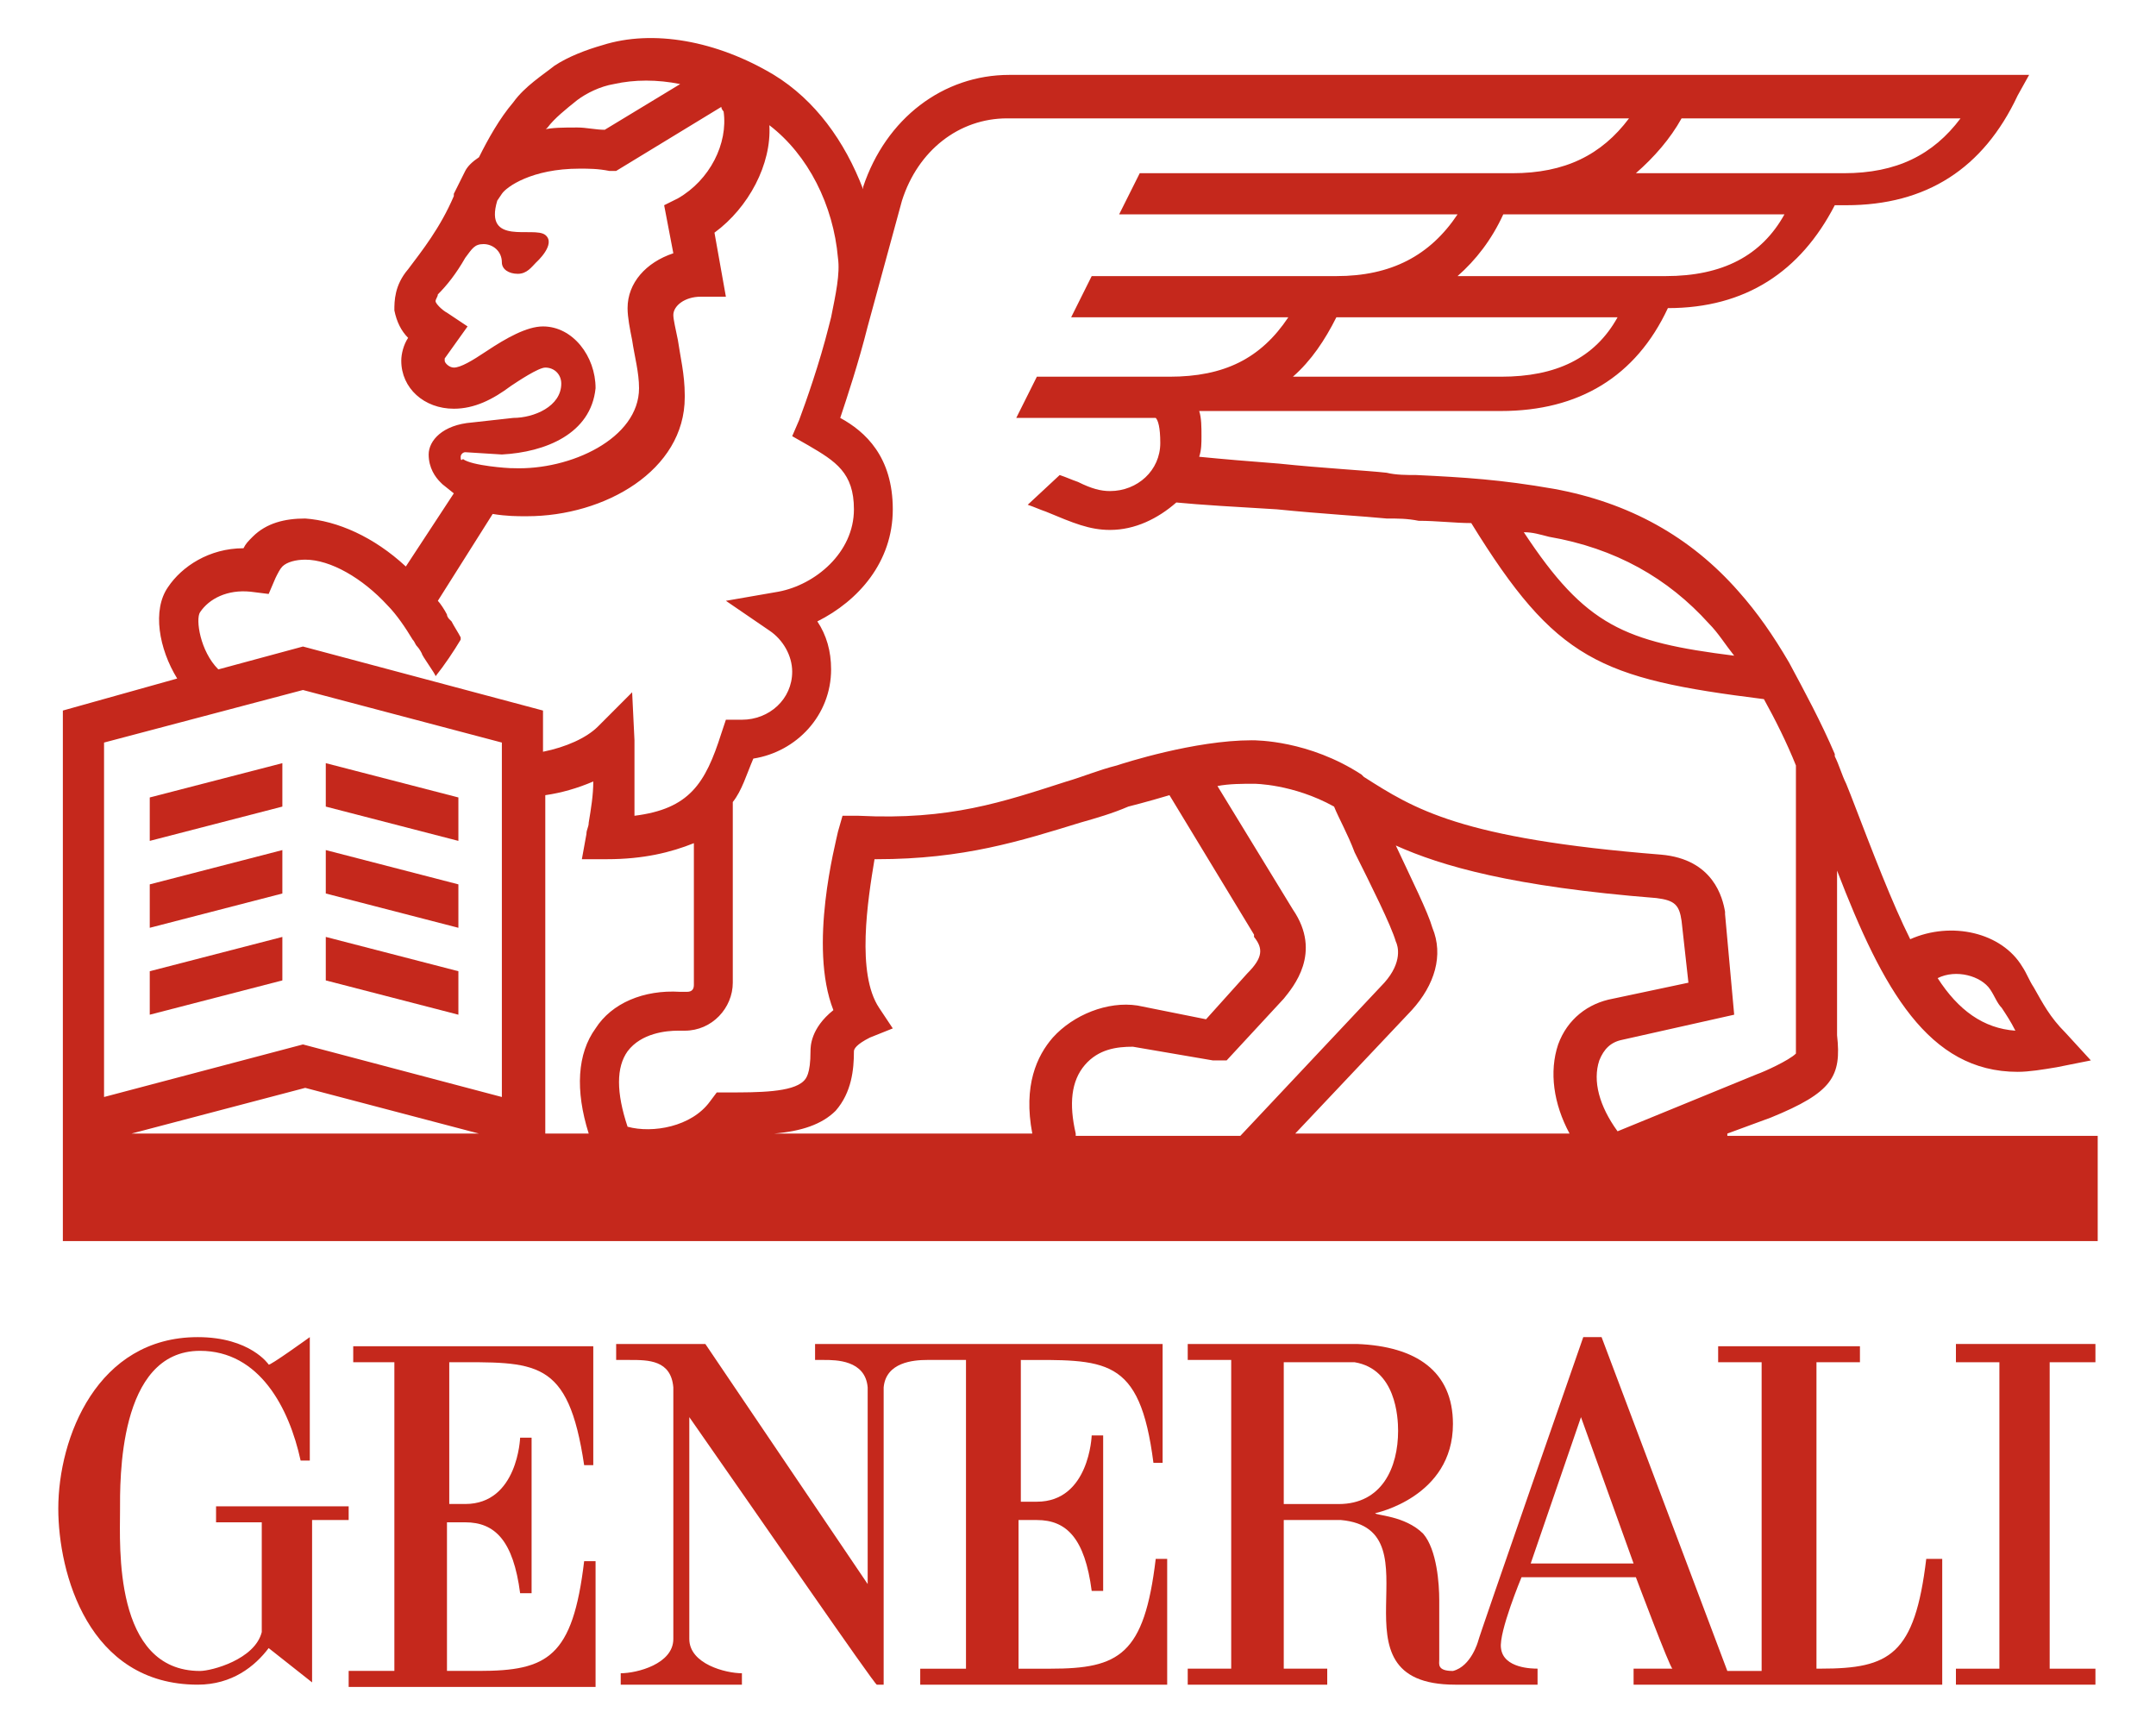
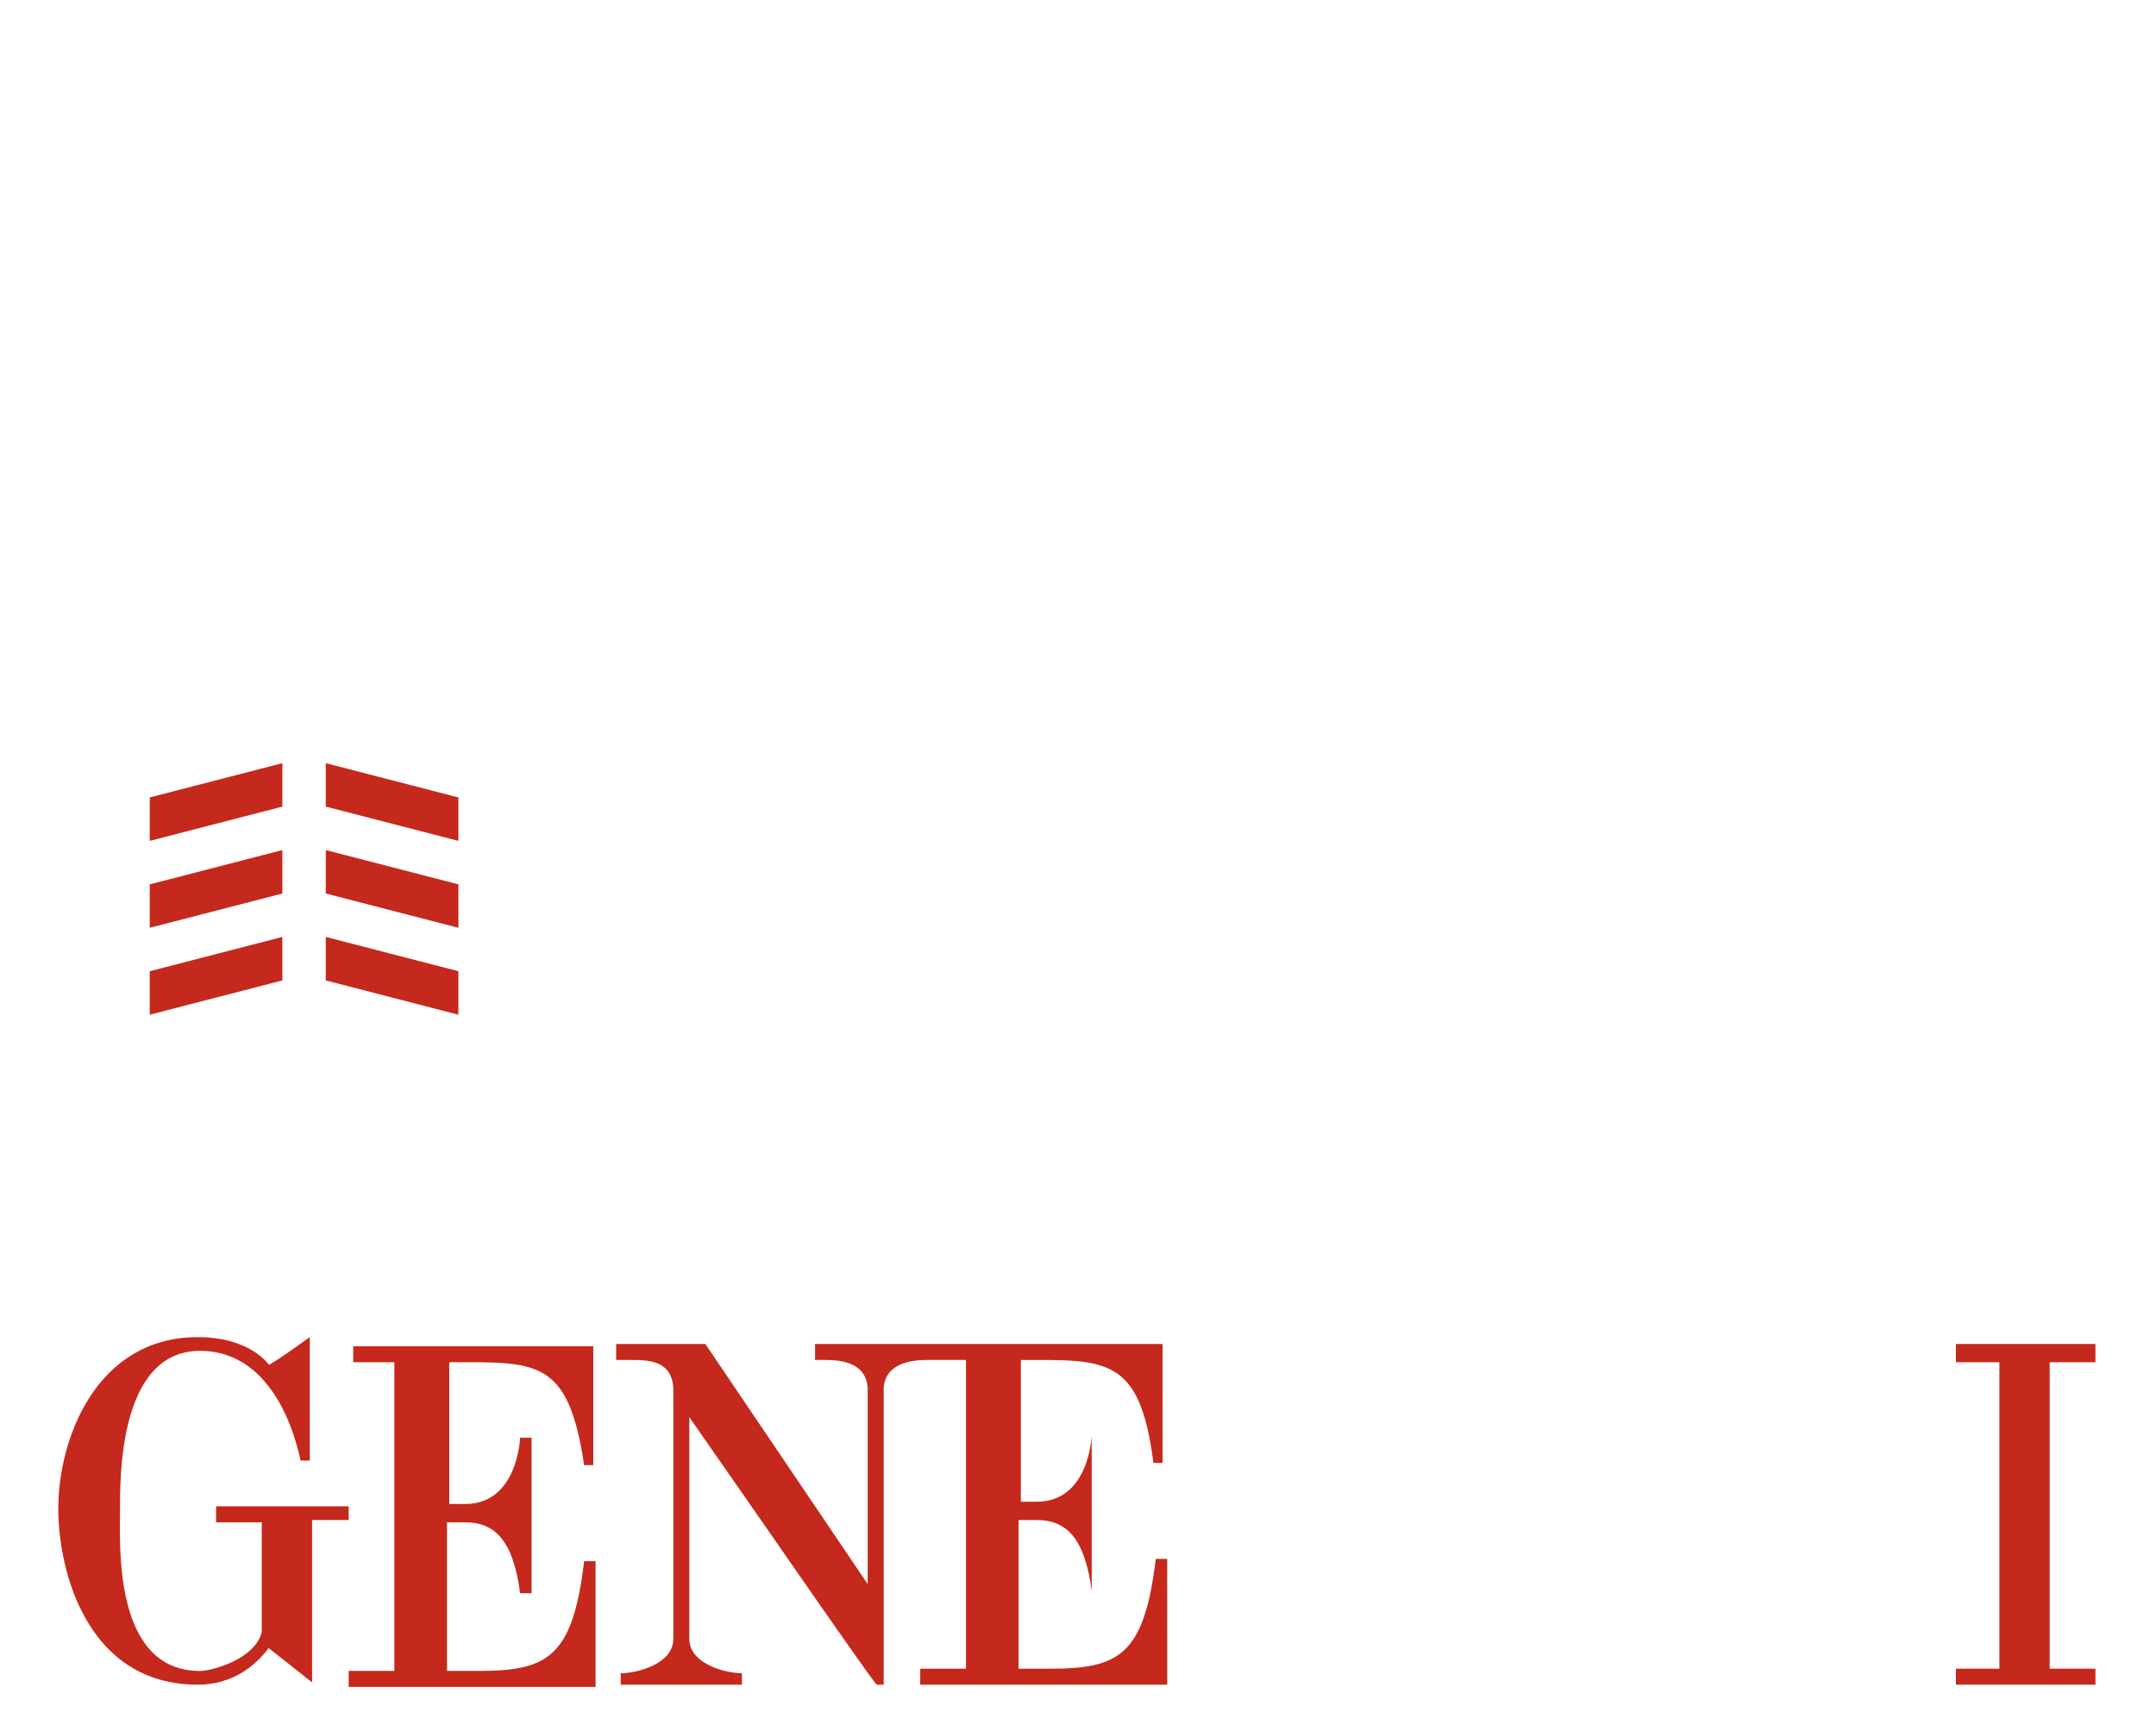
<svg xmlns="http://www.w3.org/2000/svg" width="40" height="32" viewBox="0.0 0.0 42.0 34.0" fill="none">
  <g clip-path="url(#clip0_4372_762)">
    <path d="M8.606 29.599V26.85C10.319 26.85 10.95 26.76 11.265 28.878H11.445V26.535H6.713V26.85H7.524V32.934H6.623V33.25H11.49V30.771H11.265C11.04 32.664 10.544 32.934 9.192 32.934H8.561V30.005H8.921C9.507 30.005 9.868 30.366 10.003 31.402H10.229V28.337H10.003C10.003 28.337 9.958 29.644 8.921 29.644H8.606V29.599Z" fill="#C5281C" />
    <path d="M6.668 29.69H4.009V30.005H4.91V32.168C4.775 32.709 3.919 32.935 3.693 32.935C1.981 32.935 2.116 30.456 2.116 29.78C2.116 29.194 2.071 26.625 3.693 26.625C4.865 26.625 5.451 27.752 5.676 28.788H5.857C5.857 28.383 5.857 26.355 5.857 26.355C5.857 26.355 5.046 26.94 5.046 26.895C5.046 26.895 4.685 26.355 3.648 26.355C1.665 26.355 0.899 28.337 0.899 29.735C0.899 30.997 1.485 33.205 3.648 33.205C4.324 33.205 4.775 32.844 5.046 32.484L5.902 33.16V29.96H6.623V29.69H6.668Z" fill="#C5281C" />
-     <path d="M37.721 30.726C37.495 32.619 36.999 32.889 35.648 32.889H35.557V26.85H36.414V26.535H33.619V26.85H34.476V32.935H33.8L31.321 26.355H30.96C30.96 26.355 28.887 32.304 28.887 32.349C28.887 32.349 28.752 32.844 28.391 32.935C28.076 32.935 28.121 32.799 28.121 32.709V31.537C28.121 31.222 28.076 30.546 27.805 30.23C27.445 29.87 26.859 29.87 26.859 29.825C26.859 29.825 28.391 29.509 28.391 28.067C28.391 27.03 27.67 26.535 26.498 26.49H23.163V26.805H24.02V32.889H23.163V33.205H25.913V32.889H25.056V29.96H26.183C28.166 30.14 25.822 33.205 28.436 33.205H30.059V32.889C29.969 32.889 29.383 32.889 29.338 32.484C29.293 32.168 29.743 31.087 29.743 31.087H31.997C31.997 31.087 32.673 32.889 32.718 32.889H31.952V33.205H38.036V30.726H37.721ZM26.138 29.645H25.056V26.85H26.453C27.265 26.985 27.31 27.932 27.31 28.202C27.31 28.923 26.994 29.645 26.138 29.645ZM29.924 30.816L30.915 27.932L31.952 30.816H29.924Z" fill="#C5281C" />
-     <path d="M19.828 26.805C21.541 26.805 22.217 26.715 22.487 28.833H22.668V26.49H15.817V26.805H15.997C16.223 26.805 16.809 26.805 16.854 27.346V31.222L13.654 26.49H11.896V26.805H12.166C12.527 26.805 12.978 26.805 13.023 27.346V32.304C13.023 32.799 12.302 32.98 11.986 32.98V33.205H14.375V32.98C14.059 32.98 13.338 32.799 13.338 32.304V27.932C14.6 29.735 16.989 33.205 17.034 33.205H17.169V27.346C17.214 26.85 17.755 26.805 18.025 26.805H18.792V32.89H17.89V33.205H22.758V30.726H22.532C22.307 32.619 21.811 32.89 20.459 32.89H19.828V29.96H20.189C20.775 29.96 21.135 30.321 21.27 31.357H21.496V28.293H21.27C21.27 28.293 21.225 29.599 20.189 29.599H19.873V26.805H19.828Z" fill="#C5281C" />
+     <path d="M19.828 26.805C21.541 26.805 22.217 26.715 22.487 28.833H22.668V26.49H15.817V26.805H15.997C16.223 26.805 16.809 26.805 16.854 27.346V31.222L13.654 26.49H11.896V26.805H12.166C12.527 26.805 12.978 26.805 13.023 27.346V32.304C13.023 32.799 12.302 32.98 11.986 32.98V33.205H14.375V32.98C14.059 32.98 13.338 32.799 13.338 32.304V27.932C14.6 29.735 16.989 33.205 17.034 33.205H17.169V27.346C17.214 26.85 17.755 26.805 18.025 26.805H18.792V32.89H17.89V33.205H22.758V30.726H22.532C22.307 32.619 21.811 32.89 20.459 32.89H19.828V29.96H20.189C20.775 29.96 21.135 30.321 21.27 31.357V28.293H21.27C21.27 28.293 21.225 29.599 20.189 29.599H19.873V26.805H19.828Z" fill="#C5281C" />
    <path d="M38.306 26.49V26.85H39.163V32.89H38.306V33.205H41.056V32.89H40.154V26.85H41.056V26.49H38.306Z" fill="#C5281C" />
-     <path d="M33.8 22.343L34.656 22.028C35.873 21.532 36.053 21.216 35.963 20.405V17.16C36.864 19.504 37.766 21.126 39.523 21.126C39.749 21.126 40.019 21.081 40.29 21.036L40.966 20.901L40.47 20.36C40.154 20.045 40.019 19.774 39.839 19.459C39.749 19.324 39.704 19.188 39.614 19.053C39.208 18.377 38.216 18.152 37.405 18.512C37.045 17.791 36.684 16.845 36.233 15.673L36.143 15.448C36.053 15.267 36.008 15.087 35.918 14.907V14.862C35.648 14.231 35.332 13.645 35.017 13.059C34.701 12.518 34.386 12.068 34.025 11.662C33.078 10.58 31.862 9.904 30.374 9.634C29.338 9.453 28.617 9.408 27.67 9.363C27.49 9.363 27.265 9.363 27.084 9.318C26.679 9.273 25.822 9.228 24.966 9.138C24.38 9.093 23.839 9.048 23.389 9.003C23.434 8.868 23.434 8.732 23.434 8.597C23.434 8.417 23.434 8.237 23.389 8.101H29.338C30.87 8.101 31.997 7.425 32.628 6.073C34.16 6.073 35.242 5.352 35.918 4.045H36.143C37.721 4.045 38.847 3.324 39.523 1.882L39.749 1.476H19.648C18.341 1.476 17.214 2.333 16.764 3.685V3.73C16.403 2.783 15.817 1.972 15.006 1.476C13.879 0.8 12.617 0.575 11.626 0.89C11.31 0.98 10.95 1.116 10.679 1.296C10.454 1.476 10.093 1.702 9.868 2.017C9.598 2.333 9.372 2.738 9.192 3.099C9.057 3.189 8.967 3.279 8.921 3.369L8.696 3.82V3.865C8.426 4.496 8.065 4.947 7.795 5.307C7.524 5.623 7.524 5.938 7.524 6.118C7.569 6.344 7.66 6.524 7.795 6.659C7.705 6.794 7.66 6.975 7.66 7.11C7.66 7.651 8.11 8.056 8.696 8.056C9.102 8.056 9.462 7.876 9.823 7.606C9.958 7.516 10.364 7.245 10.499 7.245C10.679 7.245 10.814 7.38 10.814 7.561C10.814 8.011 10.274 8.237 9.868 8.237L9.057 8.327C8.471 8.372 8.2 8.687 8.2 8.958C8.2 9.228 8.336 9.408 8.426 9.499L8.471 9.544L8.696 9.724L7.75 11.166C7.119 10.58 6.398 10.265 5.767 10.22C5.361 10.22 5 10.31 4.73 10.58C4.64 10.67 4.595 10.715 4.55 10.806C3.874 10.806 3.333 11.166 3.062 11.572C2.747 12.022 2.882 12.789 3.243 13.374L0.989 14.005V24.462H41.101V22.388H33.8V22.343ZM38.983 19.504C39.073 19.639 39.118 19.774 39.208 19.864C39.298 20 39.388 20.135 39.478 20.315C38.847 20.27 38.352 19.91 37.946 19.279C38.307 19.098 38.802 19.233 38.983 19.504ZM30.284 10.58C31.591 10.806 32.628 11.392 33.439 12.293C33.619 12.473 33.755 12.698 33.935 12.924C31.771 12.653 31.005 12.338 29.788 10.49C29.969 10.49 30.104 10.535 30.284 10.58ZM29.338 7.425H25.236C25.597 7.11 25.867 6.704 26.093 6.254H31.636C31.186 7.065 30.419 7.425 29.338 7.425ZM32.583 5.442H28.482C28.842 5.127 29.157 4.721 29.383 4.225H34.926C34.476 5.037 33.709 5.442 32.583 5.442ZM32.898 2.333H38.397C37.856 3.054 37.135 3.414 36.098 3.414H31.997C32.357 3.099 32.673 2.738 32.898 2.333ZM10.544 2.513C10.679 2.333 10.905 2.152 11.13 1.972C11.31 1.837 11.581 1.702 11.851 1.657C12.257 1.566 12.707 1.566 13.158 1.657L11.671 2.558C11.49 2.558 11.31 2.513 11.13 2.513C10.859 2.513 10.634 2.513 10.454 2.558C10.499 2.558 10.499 2.558 10.544 2.513ZM8.831 9.003C8.831 8.958 8.876 8.913 8.921 8.913L9.643 8.958C10.499 8.913 11.4 8.552 11.49 7.651C11.49 7.02 11.04 6.434 10.454 6.434C10.138 6.434 9.733 6.659 9.327 6.93C9.057 7.11 8.831 7.245 8.696 7.245C8.606 7.245 8.516 7.155 8.516 7.11C8.516 7.11 8.516 7.11 8.516 7.065L8.967 6.434L8.561 6.163C8.471 6.118 8.336 5.983 8.336 5.938C8.336 5.893 8.381 5.848 8.381 5.803C8.561 5.623 8.741 5.397 8.921 5.082C9.057 4.902 9.102 4.811 9.282 4.811C9.462 4.811 9.643 4.947 9.643 5.172C9.643 5.307 9.778 5.397 9.958 5.397C10.138 5.397 10.229 5.262 10.319 5.172C10.319 5.172 10.724 4.811 10.499 4.631C10.274 4.451 9.282 4.856 9.552 3.955L9.643 3.82C9.733 3.685 10.229 3.324 11.175 3.324C11.355 3.324 11.536 3.324 11.761 3.369H11.896L13.969 2.107C13.969 2.152 14.014 2.197 14.014 2.197C14.104 2.828 13.744 3.549 13.113 3.91L12.842 4.045L13.023 4.992C12.482 5.172 12.121 5.578 12.121 6.073C12.121 6.254 12.166 6.479 12.211 6.704C12.257 7.02 12.347 7.335 12.347 7.651C12.347 8.642 10.995 9.273 9.868 9.228H9.823C9.778 9.228 9.057 9.183 8.876 9.048C8.831 9.093 8.831 9.048 8.831 9.003ZM3.693 12.068C3.874 11.797 4.234 11.617 4.685 11.662L5.046 11.707L5.181 11.392C5.226 11.301 5.271 11.211 5.316 11.166C5.406 11.076 5.586 11.031 5.767 11.031C6.262 11.031 6.893 11.392 7.389 11.932C7.569 12.113 7.75 12.383 7.885 12.608C7.93 12.653 7.93 12.698 7.975 12.743C8.02 12.789 8.065 12.879 8.065 12.879C8.065 12.924 8.336 13.284 8.336 13.329C8.516 13.104 8.696 12.834 8.831 12.608V12.563C8.786 12.473 8.696 12.338 8.651 12.248L8.606 12.203C8.606 12.203 8.561 12.158 8.561 12.113C8.516 12.022 8.426 11.887 8.381 11.842L9.462 10.13C9.733 10.175 9.958 10.175 10.093 10.175H10.138C11.671 10.175 13.248 9.273 13.248 7.831V7.786C13.248 7.38 13.158 7.02 13.113 6.704C13.068 6.479 13.023 6.299 13.023 6.209C13.023 6.028 13.248 5.848 13.564 5.848H14.059L13.834 4.586C14.51 4.09 14.961 3.234 14.916 2.468C15.682 3.054 16.178 4.045 16.268 5.082C16.313 5.397 16.223 5.803 16.133 6.254L16.087 6.434C15.907 7.155 15.637 7.921 15.502 8.282L15.366 8.597L15.682 8.777C16.223 9.093 16.583 9.318 16.583 10.039C16.583 10.896 15.817 11.527 15.096 11.662L14.059 11.842L14.916 12.428C15.186 12.608 15.366 12.924 15.366 13.239C15.366 13.78 14.916 14.186 14.375 14.186H14.059L13.969 14.456C13.654 15.448 13.338 15.943 12.257 16.079C12.257 15.763 12.257 15.448 12.257 15.042C12.257 14.952 12.257 14.681 12.257 14.591L12.211 13.645L11.536 14.321C11.31 14.546 10.905 14.727 10.454 14.817V14.005L5.722 12.743L4.054 13.194C3.693 12.834 3.603 12.203 3.693 12.068ZM2.341 22.343L5.767 21.442L9.192 22.343H2.341ZM9.643 21.622L5.722 20.586L1.801 21.622V14.636L5.722 13.6L9.643 14.636V21.622ZM11.49 20.27C11.13 20.766 11.085 21.487 11.355 22.343H10.499V15.673C10.814 15.628 11.13 15.538 11.445 15.403C11.445 15.673 11.4 15.943 11.355 16.214C11.355 16.304 11.31 16.349 11.31 16.439L11.22 16.935H11.716C12.437 16.935 12.978 16.8 13.428 16.619V19.414C13.428 19.504 13.383 19.549 13.293 19.549H13.158C12.437 19.504 11.806 19.774 11.49 20.27ZM20.504 20.45C20.189 20.811 19.918 21.397 20.099 22.343H15.006C15.547 22.298 15.952 22.163 16.223 21.893C16.538 21.532 16.583 21.081 16.583 20.721C16.583 20.676 16.628 20.586 16.899 20.45L17.349 20.27L17.079 19.864C16.628 19.188 16.854 17.746 16.989 16.935H17.034C18.747 16.935 19.873 16.574 21.045 16.214C21.361 16.124 21.676 16.034 21.991 15.898C21.991 15.898 22.352 15.808 22.803 15.673L24.47 18.422V18.467C24.651 18.693 24.651 18.873 24.335 19.188L23.524 20.09L22.172 19.819C21.586 19.729 20.91 20 20.504 20.45ZM20.955 22.343C20.82 21.757 20.865 21.307 21.135 20.991C21.406 20.676 21.766 20.631 22.082 20.631L23.659 20.901H23.704H23.93L25.056 19.684C25.236 19.459 25.822 18.783 25.236 17.927L23.749 15.493C23.975 15.448 24.245 15.448 24.47 15.448C24.47 15.448 25.236 15.448 26.048 15.898C26.138 16.124 26.318 16.439 26.453 16.8C26.769 17.431 27.174 18.242 27.265 18.558C27.31 18.648 27.4 18.963 27.039 19.369L24.2 22.388H20.955V22.343ZM30.69 22.343H25.282L27.58 19.91C28.031 19.414 28.211 18.828 27.986 18.287C27.896 17.972 27.58 17.341 27.265 16.665C28.166 17.07 29.563 17.476 32.403 17.701C32.763 17.746 32.853 17.836 32.898 18.152L33.033 19.369L31.546 19.684C31.05 19.774 30.645 20.09 30.465 20.586C30.284 21.126 30.374 21.757 30.69 22.343ZM31.276 20.901C31.366 20.676 31.501 20.541 31.727 20.495L33.935 20L33.755 18.017V17.972C33.709 17.701 33.529 16.935 32.493 16.845C28.526 16.529 27.625 15.943 26.634 15.312L26.589 15.267C25.552 14.591 24.515 14.591 24.425 14.591C23.299 14.591 21.901 15.042 21.766 15.087C21.406 15.177 21.09 15.312 20.775 15.403C19.513 15.808 18.476 16.169 16.673 16.079H16.358L16.268 16.394C16.223 16.619 15.682 18.648 16.178 19.91C15.727 20.27 15.727 20.631 15.727 20.721C15.727 21.172 15.637 21.262 15.592 21.307C15.366 21.532 14.69 21.532 14.104 21.532H13.879L13.744 21.712C13.383 22.208 12.617 22.343 12.121 22.208C11.896 21.532 11.896 21.036 12.121 20.721C12.392 20.36 12.888 20.315 13.113 20.315H13.248C13.789 20.315 14.195 19.864 14.195 19.369V15.808C14.375 15.583 14.465 15.267 14.6 14.952C15.457 14.817 16.133 14.096 16.133 13.194C16.133 12.834 16.042 12.518 15.862 12.248C16.673 11.842 17.349 11.076 17.349 10.039C17.349 9.003 16.809 8.507 16.313 8.237C16.448 7.831 16.673 7.155 16.854 6.434L17.53 3.955C17.845 2.964 18.656 2.333 19.603 2.333H31.862C31.321 3.054 30.6 3.414 29.563 3.414H22.217L21.811 4.225H28.482C27.941 5.037 27.174 5.442 26.093 5.442H21.27L20.865 6.254H25.146C24.605 7.065 23.884 7.425 22.803 7.425H20.189L19.783 8.237H22.532C22.577 8.282 22.622 8.417 22.622 8.732C22.622 9.273 22.172 9.679 21.631 9.679C21.451 9.679 21.27 9.634 21 9.499C20.865 9.453 20.775 9.408 20.639 9.363L20.009 9.949C20.144 9.994 20.234 10.039 20.369 10.085C20.91 10.31 21.225 10.445 21.631 10.445C22.127 10.445 22.577 10.22 22.938 9.904C23.389 9.949 24.155 9.994 24.921 10.039C25.822 10.13 26.634 10.175 27.084 10.22C27.31 10.22 27.49 10.22 27.715 10.265C28.076 10.265 28.436 10.31 28.752 10.31C30.419 13.014 31.276 13.374 34.521 13.78C34.746 14.186 34.971 14.636 35.152 15.087V20.36V20.405C35.152 20.631 35.152 20.721 35.152 20.766C35.017 20.901 34.521 21.126 34.386 21.172L31.636 22.298C31.276 21.802 31.141 21.307 31.276 20.901Z" fill="#C5281C" />
    <path d="M6.172 15.898L8.786 16.574V15.718L6.172 15.042V15.898Z" fill="#C5281C" />
    <path d="M5.316 15.042L2.702 15.718V16.574L5.316 15.898V15.042Z" fill="#C5281C" />
    <path d="M5.316 16.755L2.702 17.431V18.287L5.316 17.611V16.755Z" fill="#C5281C" />
    <path d="M6.172 17.611L8.786 18.287V17.431L6.172 16.755V17.611Z" fill="#C5281C" />
    <path d="M6.172 19.324L8.786 20V19.143L6.172 18.467V19.324Z" fill="#C5281C" />
    <path d="M5.316 18.467L2.702 19.143V20L5.316 19.324V18.467Z" fill="#C5281C" />
  </g>
  <defs>
    <clipPath id="clip0_4372_762">
      <rect width="40.202" height="32.5" fill="white" transform="translate(0.899 0.75)" />
    </clipPath>
  </defs>
</svg>